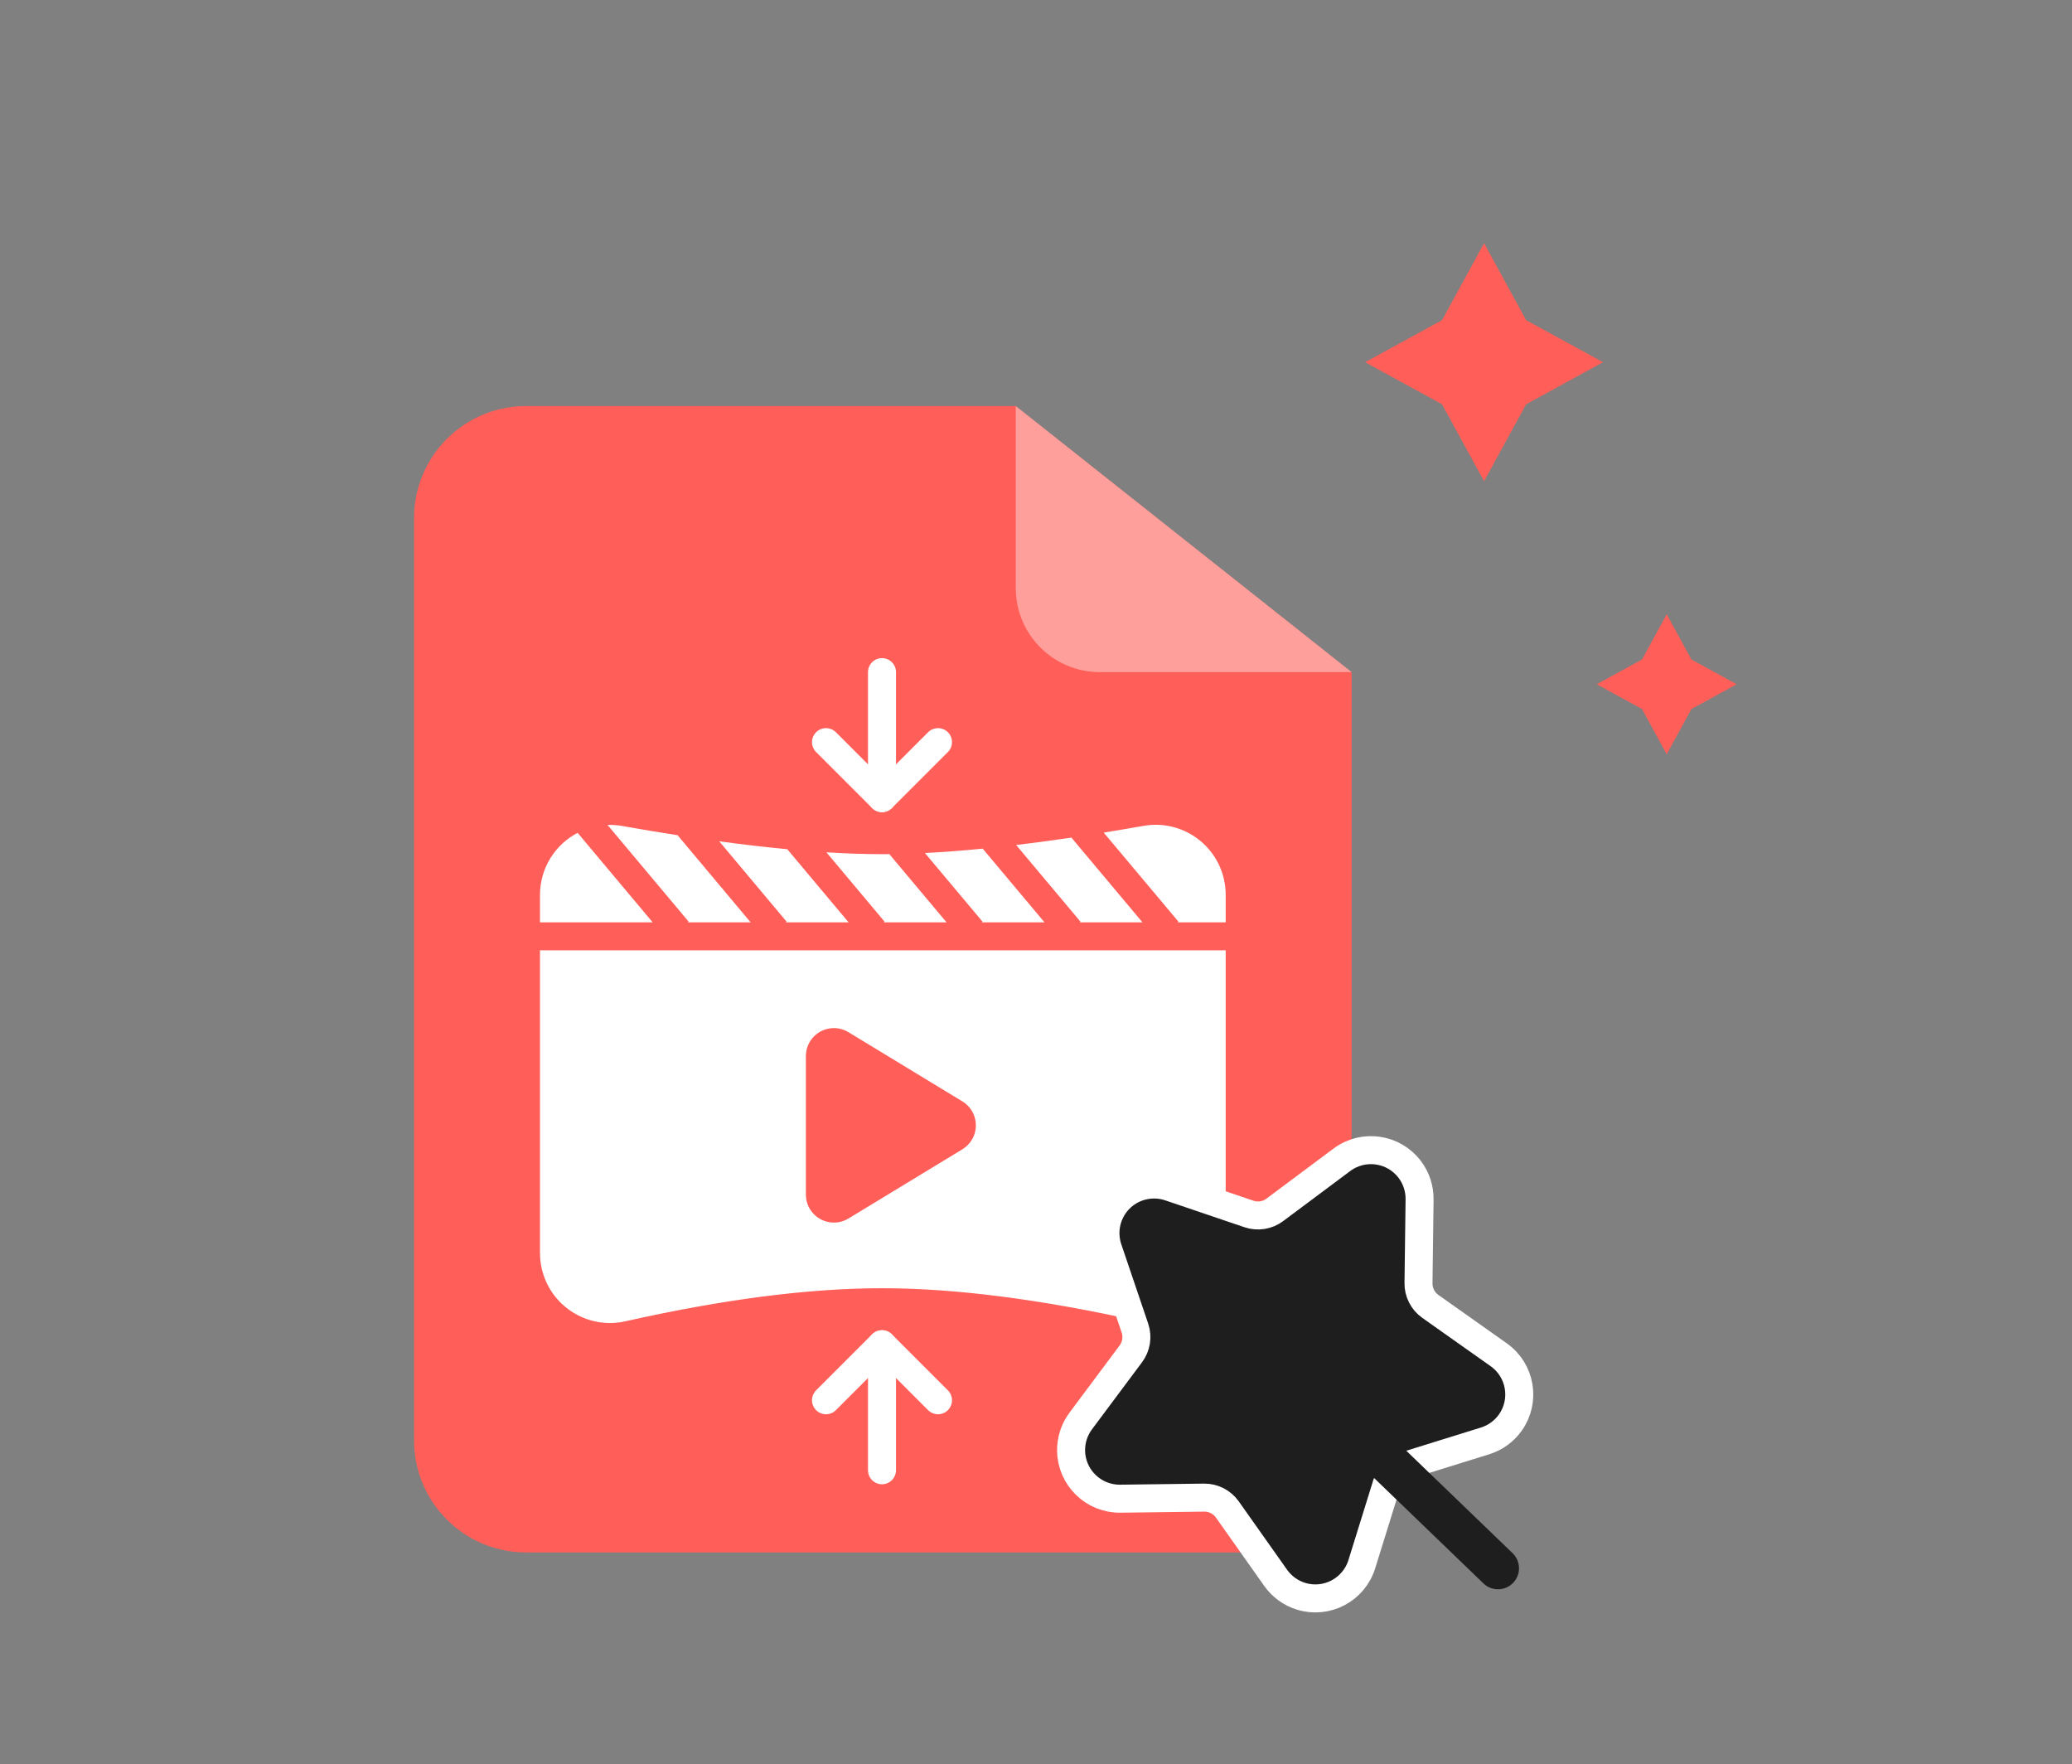
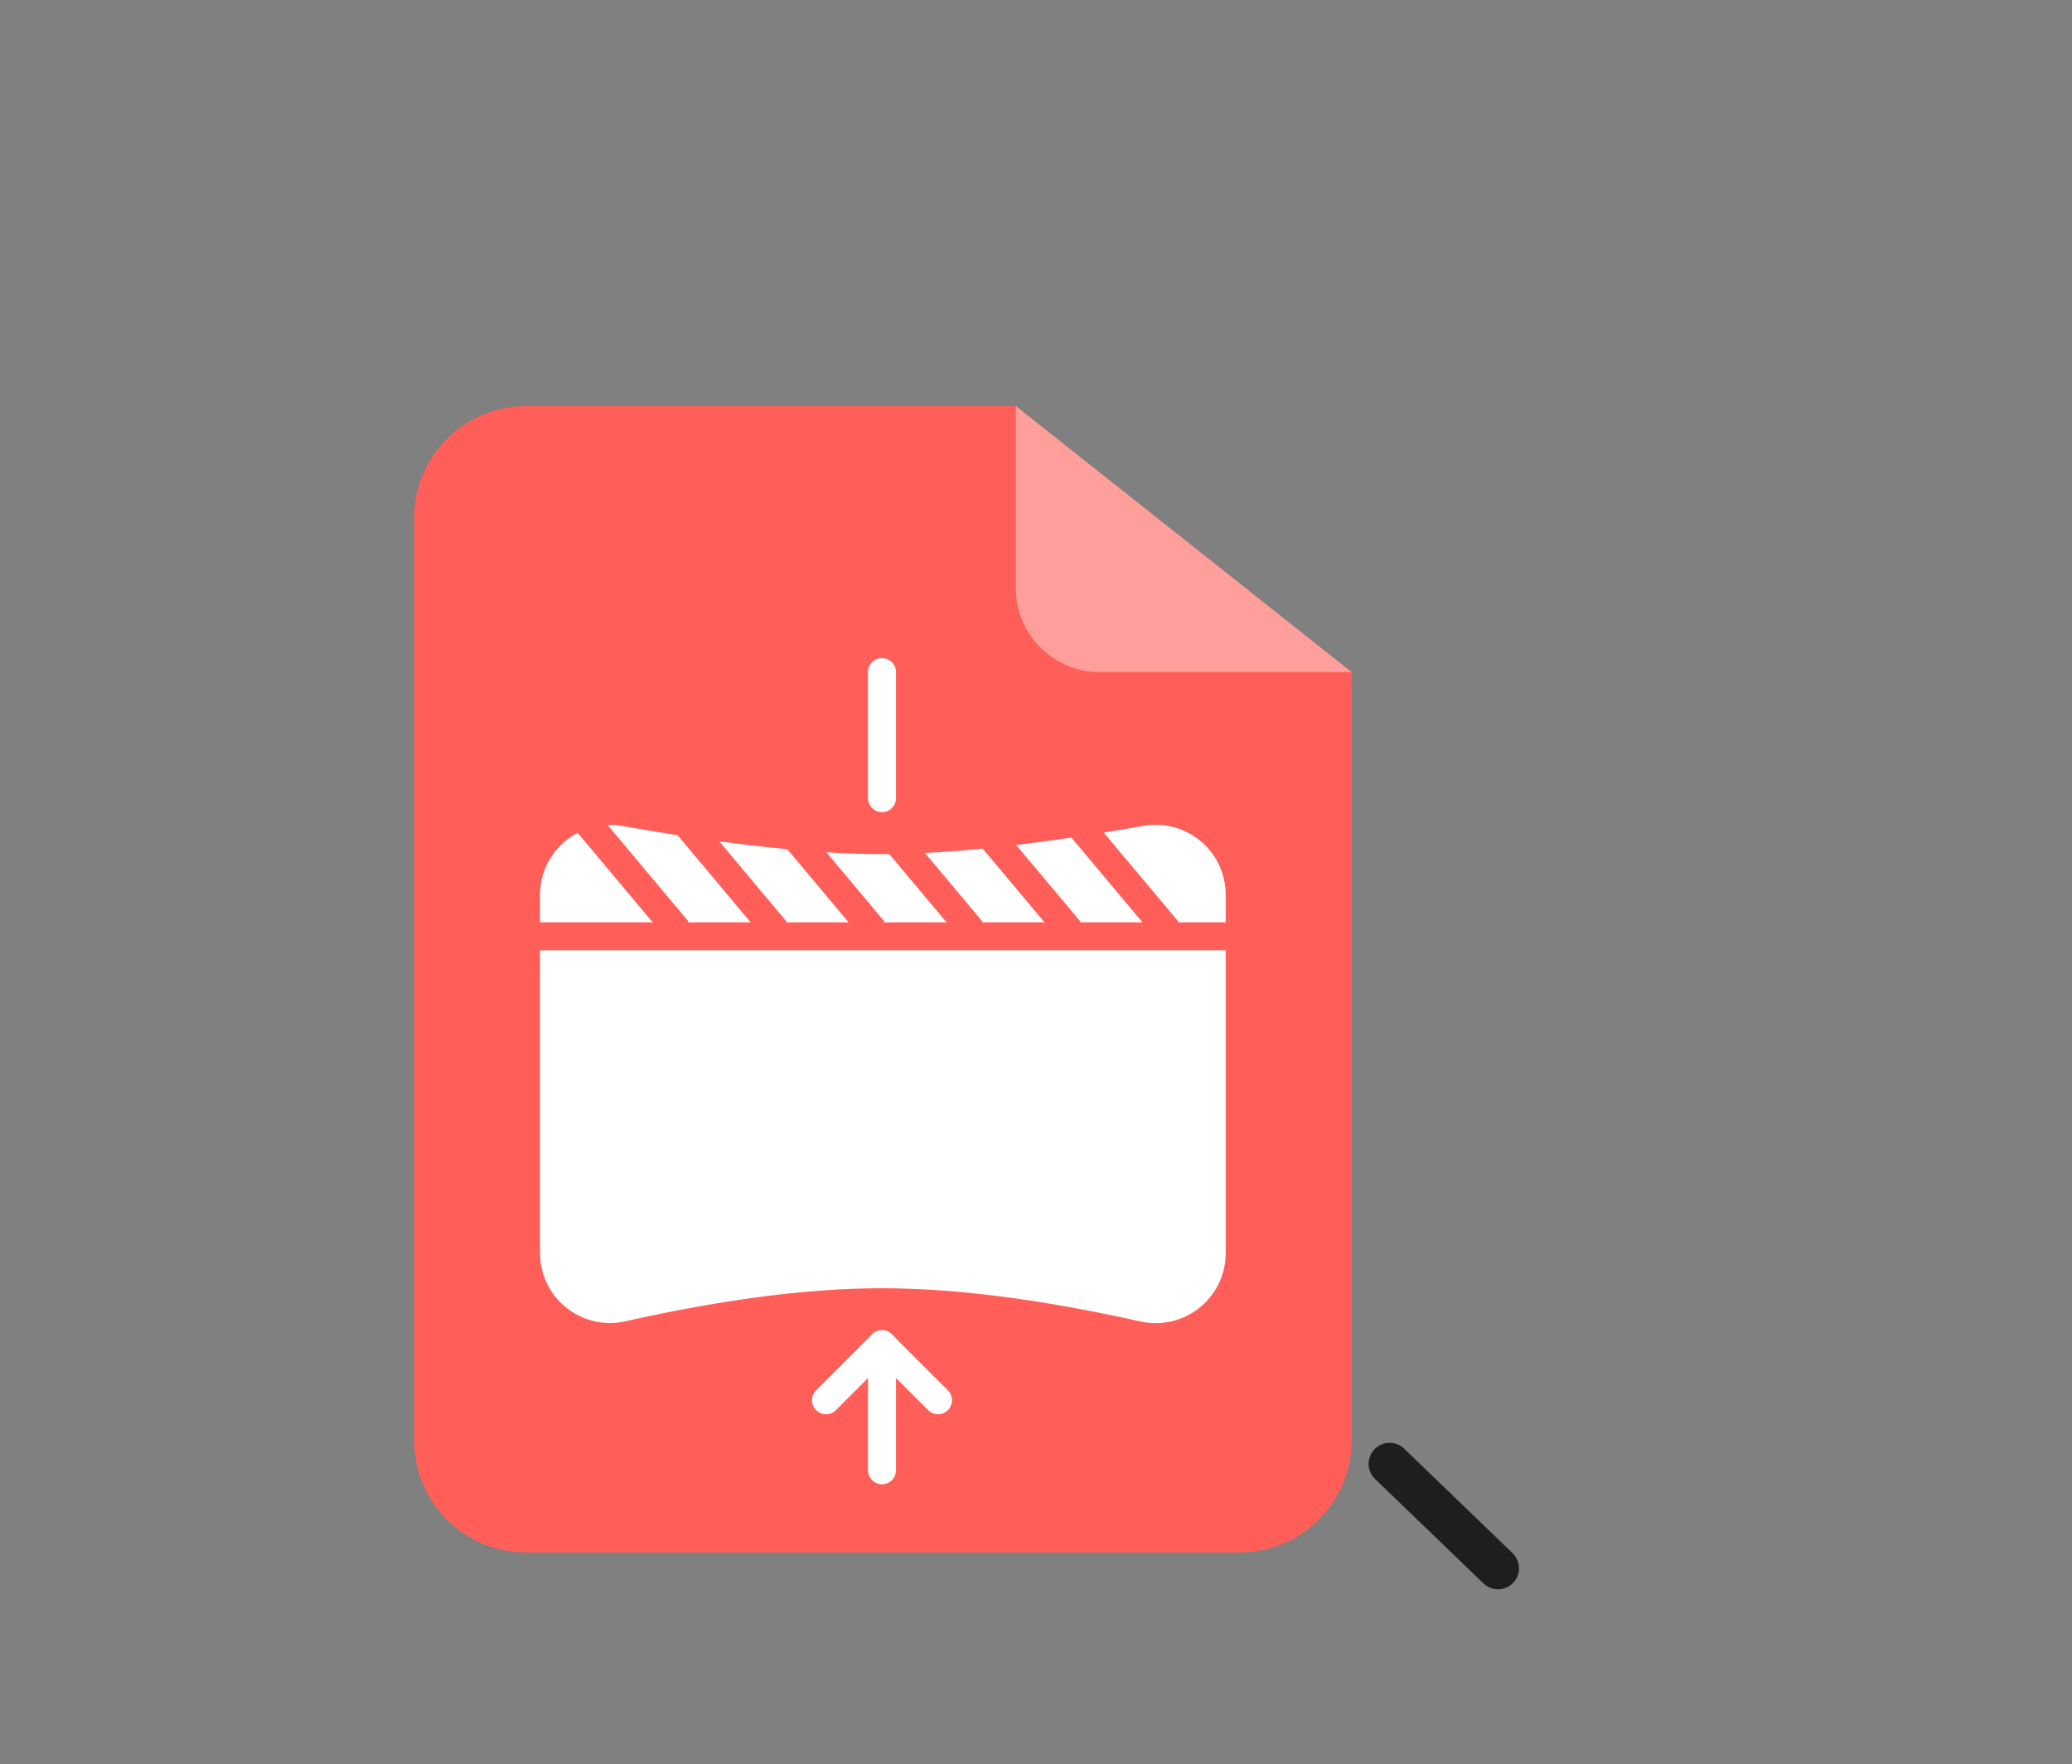
<svg xmlns="http://www.w3.org/2000/svg" width="148px" height="126px" viewBox="0 0 148 126" version="1.1">
  <rect x="0" y="0" width="148" height="126" fill="#808080" stroke="none" />
  <title>2-2icon</title>
  <g id="产品页" stroke="none" stroke-width="1" fill="none" fill-rule="evenodd">
    <g id="AnyRec-free-Online-Video-Compress" transform="translate(-882, -965)">
      <g id="2-2icon" transform="translate(882, 965)">
        <rect id="矩形" x="0" y="0" width="148" height="126" />
        <g id="编组-148" transform="translate(29.575, 29)">
          <path d="M8,0 L42.981,0 L42.981,0 L66.97,19 L66.97,73.868 C66.97,78.286 63.389,81.868 58.97,81.868 L8,81.868 C3.582,81.868 5.41083001e-16,78.286 0,73.868 L0,8 C-2.31743984e-15,3.582 3.582,-7.65539184e-17 8,0 Z" id="矩形备份-96" fill="#FF5F58" />
          <path d="M42.981,0 L66.97,19 L48.981,19 C45.667,19 42.981,16.314 42.981,13 L42.981,0 L42.981,0 Z" id="矩形备份-97" fill="#FFFFFF" opacity="0.4" />
          <path d="M57.974,38.868 L57.974,60.494 C57.974,63.255 55.736,65.494 52.974,65.494 C52.608,65.494 52.242,65.453 51.884,65.374 C44.8,63.791 38.647,63 33.425,63 C28.215,63 22.104,63.787 15.091,65.362 C12.397,65.967 9.722,64.273 9.117,61.579 C9.037,61.219 8.996,60.852 8.996,60.483 L8.996,38.868 L57.974,38.868 Z M57.898,34.035 C57.949,34.322 57.974,34.612 57.974,34.904 L57.974,36.868 L54.542,36.868 L54.599,36.821 L49.262,30.461 C50.187,30.311 51.135,30.151 52.106,29.98 C54.825,29.5 57.419,31.315 57.898,34.035 Z M13.996,29.911 C14.289,29.911 14.581,29.937 14.869,29.988 C16.232,30.23 17.551,30.45 18.825,30.648 L24.04,36.868 L19.558,36.868 L19.614,36.821 L13.821,29.914 C13.879,29.912 13.937,29.911 13.996,29.911 Z M26.659,31.647 L31.037,36.868 L26.554,36.868 L26.611,36.821 L21.798,31.082 C23.509,31.315 25.129,31.503 26.659,31.647 Z M33.425,32 C33.598,32 33.772,31.999 33.949,31.997 L38.034,36.868 L33.551,36.868 L33.608,36.821 L29.454,31.868 C30.868,31.956 32.192,32 33.425,32 Z M40.618,31.607 L45.031,36.868 L40.548,36.868 L40.605,36.821 L36.492,31.919 C37.786,31.854 39.161,31.75 40.618,31.607 Z M46.954,30.818 L52.028,36.868 L47.545,36.868 L47.602,36.821 L43.008,31.347 C44.269,31.197 45.585,31.02 46.954,30.818 Z M8.996,34.911 C8.996,32.984 10.087,31.311 11.684,30.477 L17.043,36.868 L8.996,36.868 L8.996,34.911 Z" id="形状结合" fill="#FFFFFF" />
          <g id="编组-16" transform="translate(33.425, 23.5) rotate(-225) translate(-33.425, -23.5) translate(30.243, 20.318)" stroke="#FFFFFF" stroke-linecap="round" stroke-linejoin="round" stroke-width="2">
-             <polyline id="路径-56" points="0.707 4.11991913e-11 6.364 7.27580972e-12 6.364 5.657" />
            <line x1="-7.27586404e-12" y1="6.364" x2="6.364" y2="5.78798884e-12" id="路径-57" />
          </g>
          <g id="编组-16备份" transform="translate(33.425, 71.5) scale(1, -1) rotate(-225) translate(-33.425, -71.5) translate(30.243, 68.318)" stroke="#FFFFFF" stroke-linecap="round" stroke-linejoin="round" stroke-width="2">
            <polyline id="路径-56" points="0.707 4.11991913e-11 6.364 7.27580972e-12 6.364 5.657" />
            <line x1="-7.27586404e-12" y1="6.364" x2="6.364" y2="5.78798884e-12" id="路径-57" />
          </g>
-           <path d="M36.694,47.185 L41.639,55.326 C42.212,56.27 41.912,57.501 40.968,58.074 C40.655,58.264 40.296,58.365 39.93,58.365 L30.039,58.365 C28.935,58.365 28.039,57.469 28.039,56.365 C28.039,55.998 28.14,55.639 28.33,55.326 L33.275,47.185 C33.849,46.241 35.079,45.94 36.023,46.514 C36.297,46.681 36.527,46.911 36.694,47.185 Z" id="三角形" fill="#FF5F58" transform="translate(34.985, 51.368) rotate(-270) translate(-34.985, -51.368) " />
        </g>
        <g id="04转换" transform="translate(63.368, 69)">
          <rect id="矩形" fill="#000000" fill-rule="nonzero" opacity="0" x="14.186" y="15.867" width="31.986" height="32" />
-           <path d="M27.569,39.584 L22.273,42.369 C20.575,43.261 18.476,42.609 17.583,40.911 C17.228,40.235 17.105,39.461 17.234,38.708 L18.246,32.81 C18.357,32.162 18.142,31.5 17.671,31.04 L13.386,26.863 C12.012,25.524 11.984,23.326 13.323,21.953 C13.856,21.406 14.554,21.05 15.31,20.94 L21.232,20.08 C21.883,19.985 22.447,19.576 22.738,18.986 L25.386,13.619 C26.235,11.9 28.317,11.194 30.037,12.042 C30.722,12.38 31.276,12.935 31.614,13.619 L34.262,18.986 C34.553,19.576 35.117,19.985 35.768,20.08 L41.69,20.94 C43.588,21.216 44.903,22.978 44.627,24.876 C44.517,25.632 44.161,26.33 43.614,26.863 L39.329,31.04 C38.858,31.5 38.643,32.162 38.754,32.81 L39.766,38.708 C40.09,40.598 38.82,42.394 36.93,42.718 C36.178,42.847 35.403,42.724 34.727,42.369 L29.431,39.584 C28.848,39.278 28.152,39.278 27.569,39.584 Z" id="星形" stroke="#FFFFFF" stroke-width="2" fill="#1E1E1E" transform="translate(28.5, 28.5) rotate(27) translate(-28.5, -28.5) " />
          <line x1="35.891" y1="35.541" x2="43.632" y2="43" id="路径-42" stroke="#1E1E1E" stroke-width="3" stroke-linecap="round" />
        </g>
-         <polygon id="星形" fill="#FF5F58" transform="translate(106.006, 25.868) rotate(-45) translate(-106.006, -25.868) " points="106.005 30.117 99.996 31.878 101.757 25.868 99.998 19.86 106.007 21.619 112.016 19.857 110.255 25.867 112.014 31.875" />
-         <polygon id="星形备份-5" fill="#FF5F58" transform="translate(119.051, 48.867) rotate(-45) translate(-119.051, -48.867) " points="119.05 51.367 115.515 52.403 116.551 48.868 115.517 45.333 119.051 46.368 122.586 45.332 121.55 48.867 122.584 52.401" />
      </g>
    </g>
  </g>
</svg>